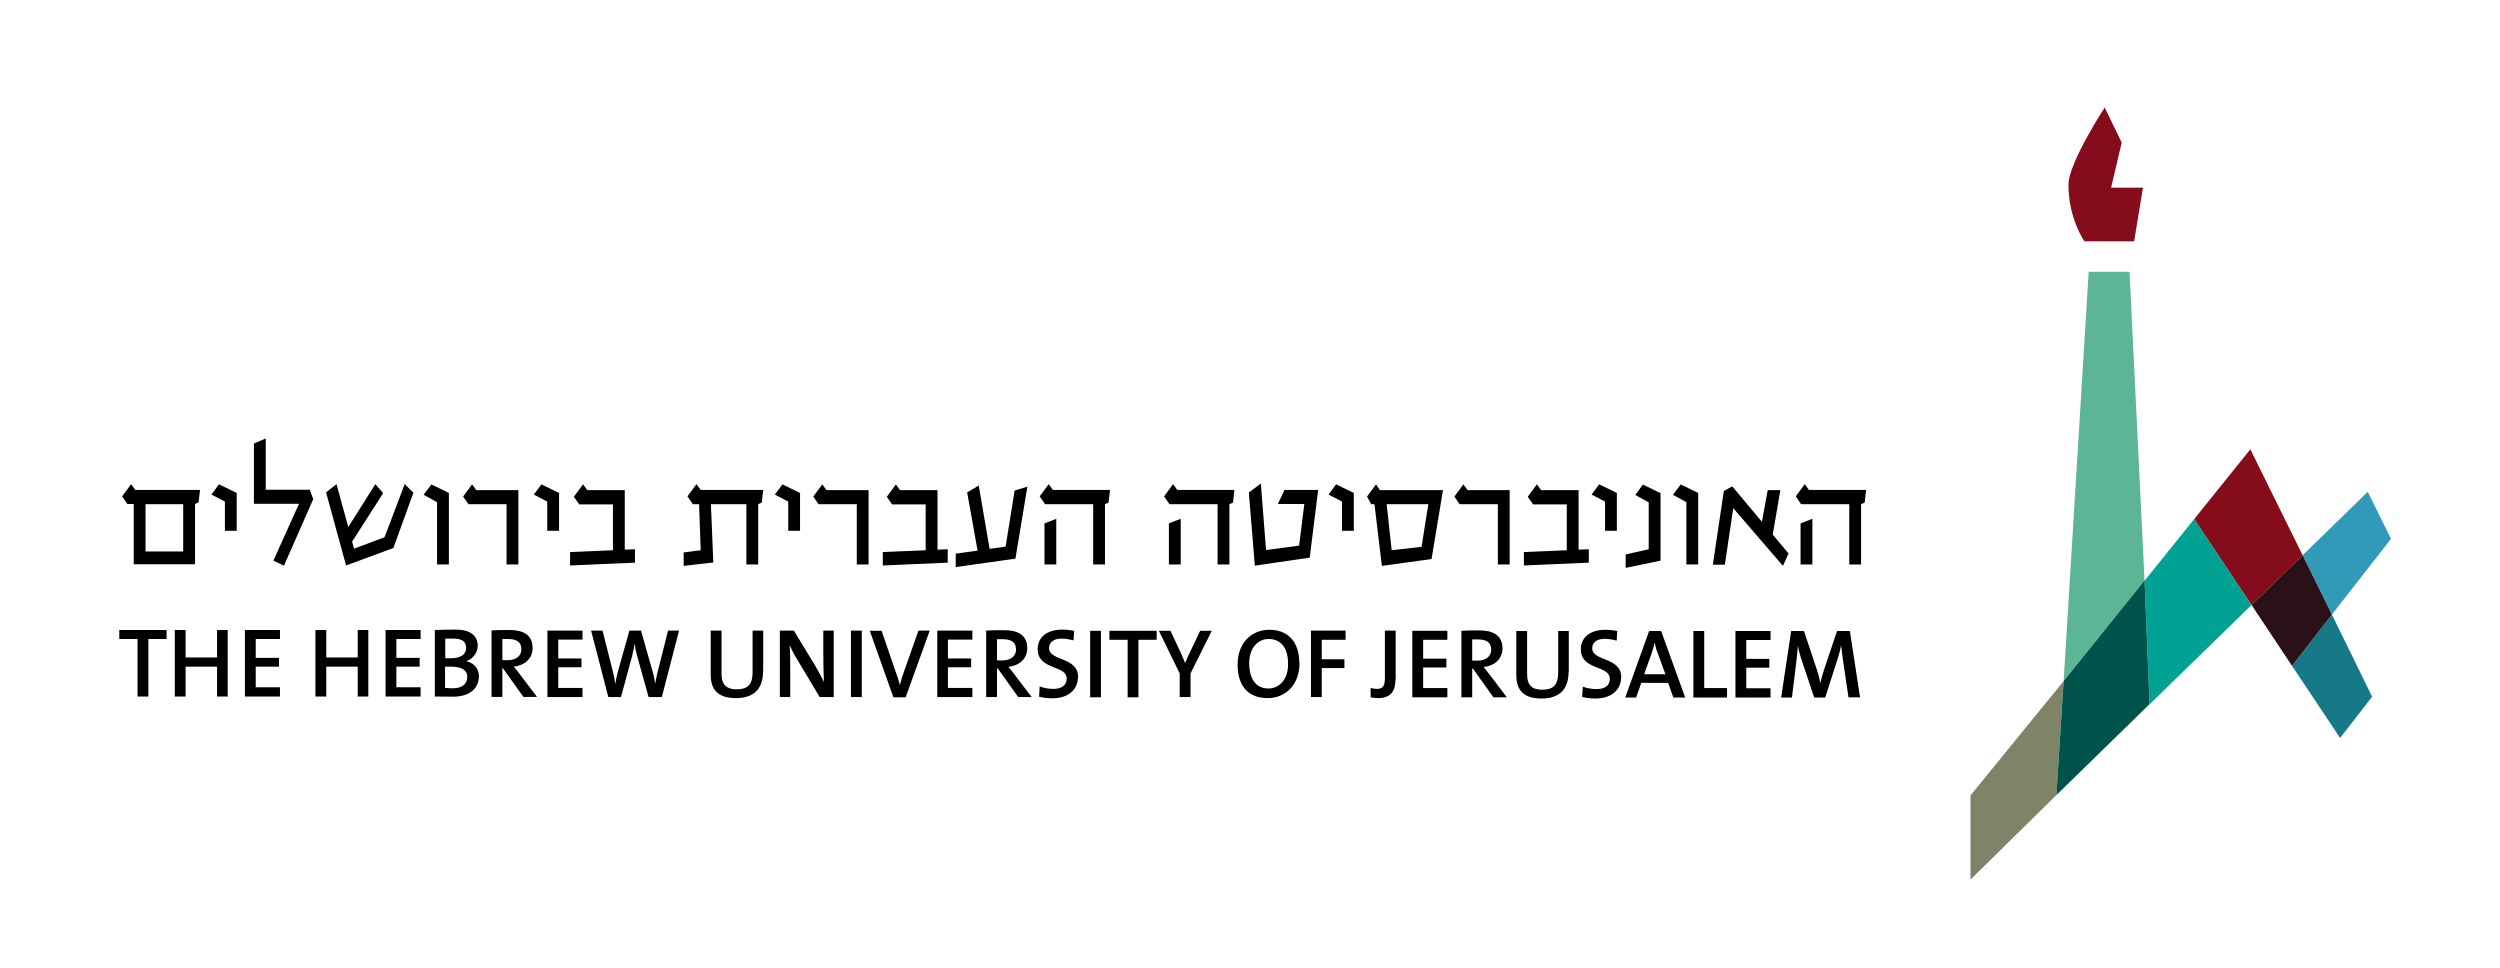
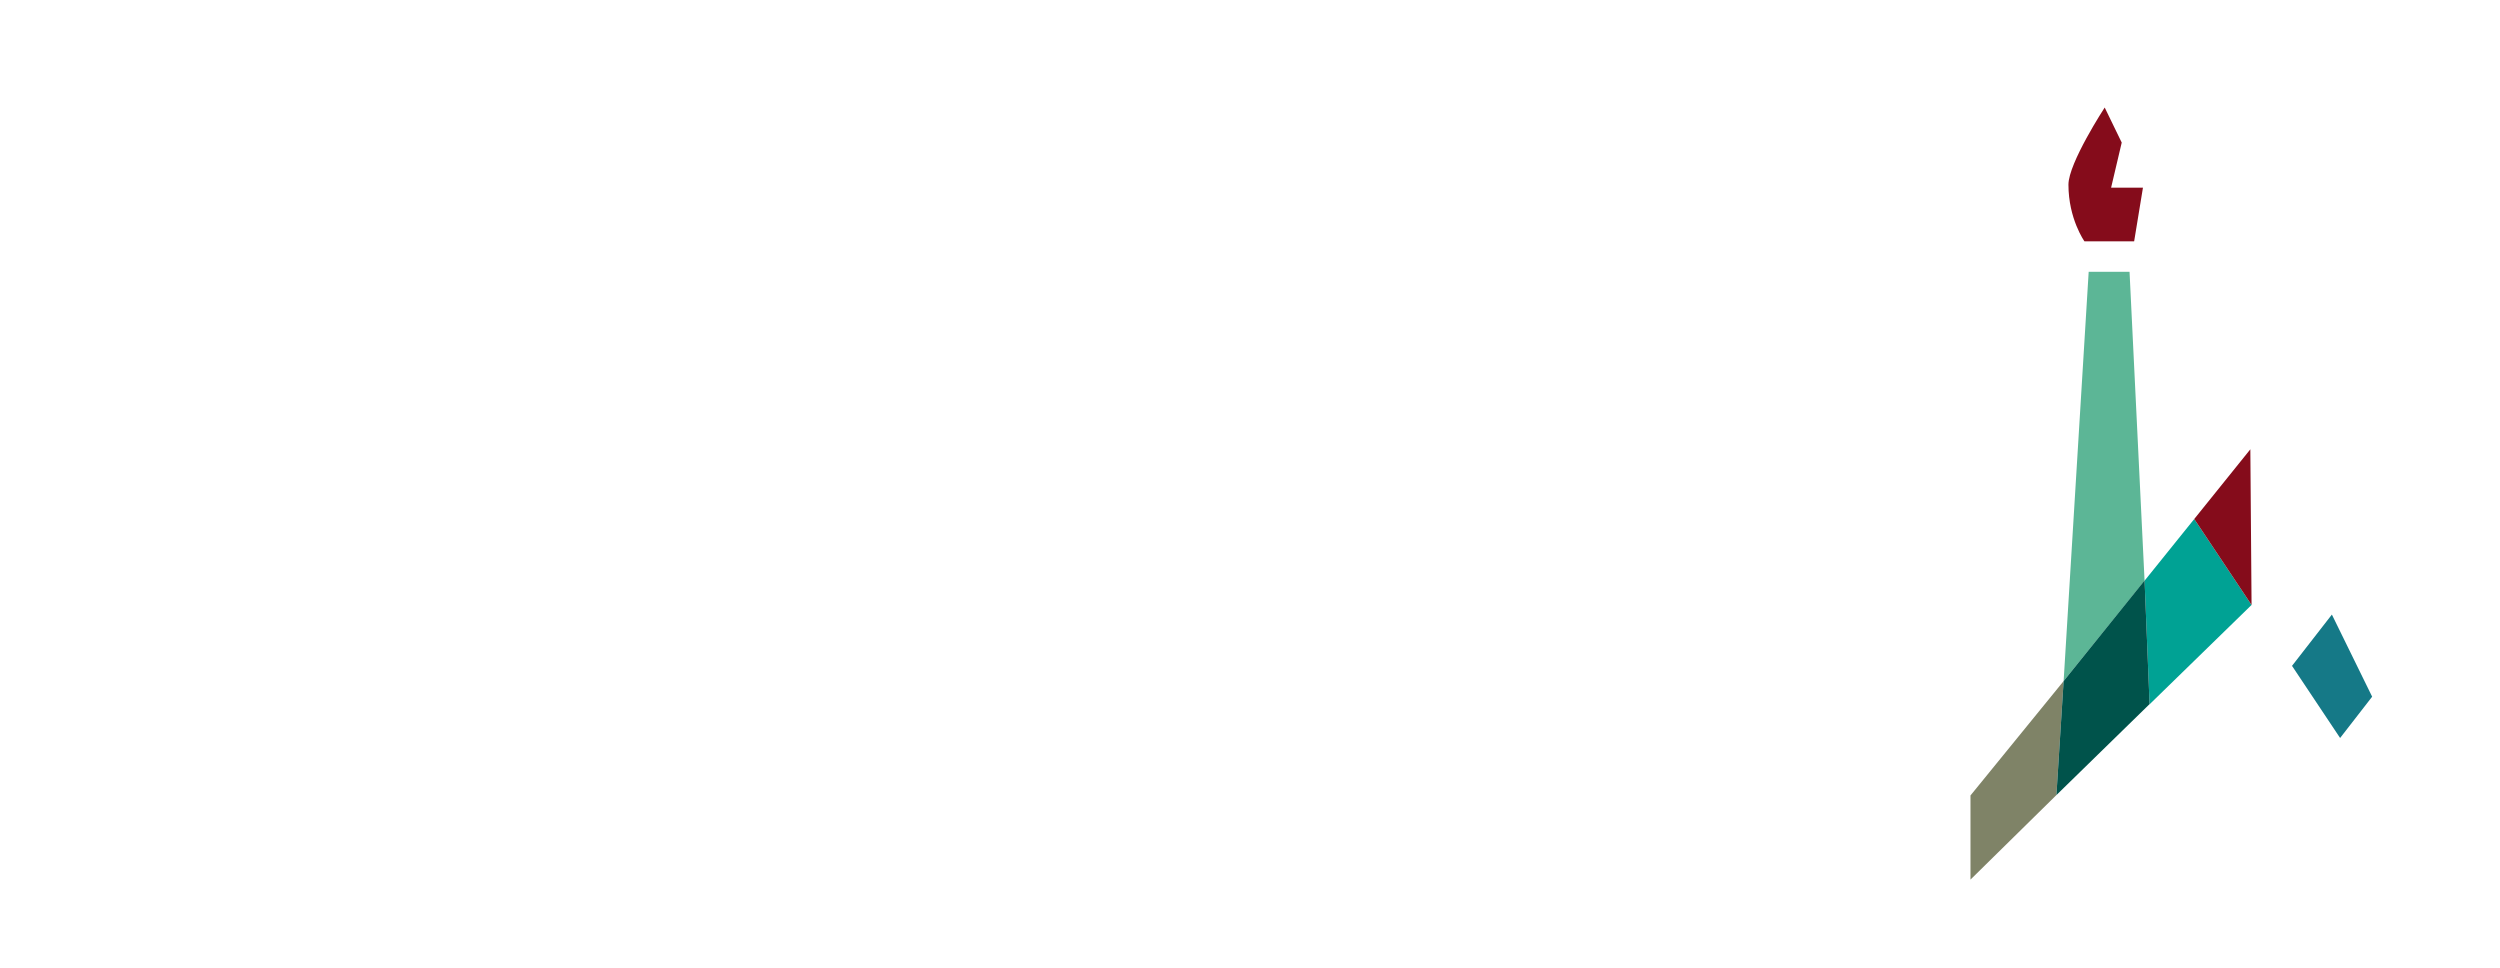
<svg xmlns="http://www.w3.org/2000/svg" width="93" height="36" viewBox="0 0 93 36" fill="none">
  <g clip-path="url(#clip0_4_15544)">
-     <path d="M7.441 18.226H5.034L4.878 18.01L4.542 18.465L4.736 18.748H4.974V20.991H7.255V18.748L7.389 18.688L7.441 18.219V18.226ZM6.815 20.514H5.414V18.755H6.815V20.514ZM8.149 18.018L8.805 18.338V19.747H8.366V18.659L7.866 18.398L8.149 18.01V18.018ZM9.446 16.497L9.886 16.311V18.219H11.525L11.652 18.569L10.564 21.043L10.169 20.857L11.123 18.741H9.446V16.49V16.497ZM15.051 18.018L14.305 19.985L13.172 20.41L13.098 20.149L14.253 18.346L13.963 18.01L12.956 19.605L12.517 18.01L12.129 18.316L12.874 21.036L14.633 20.387L15.379 18.331L15.043 17.995L15.051 18.018ZM16.042 18.018L16.698 18.338V20.999H16.258V18.681L15.759 18.405L16.049 18.018H16.042ZM17.428 18.755L17.227 18.472L17.562 18.018L17.719 18.234H19.284V20.999H18.844V18.755H17.421H17.428ZM20.141 18.018L20.797 18.338V19.747H20.357V18.659L19.858 18.398L20.148 18.01L20.141 18.018ZM21.691 18.018L21.848 18.234H23.241V20.447L23.621 20.432V20.931L21.207 21.036V20.537L22.802 20.469V18.763H21.549L21.348 18.48L21.684 18.025L21.691 18.018ZM25.768 18.755H26.006L26.066 20.469L25.432 20.551V21.051L26.535 20.924L26.446 18.755H27.765V20.999H28.205V18.755L28.339 18.696L28.391 18.226H26.066L25.909 18.01L25.574 18.465L25.768 18.748V18.755ZM29.107 18.018L29.762 18.338V19.747H29.323V18.659L28.823 18.398L29.114 18.01L29.107 18.018ZM30.448 18.755L30.254 18.472L30.59 18.018L30.746 18.234H32.311V20.999H31.872V18.755H30.448ZM33.325 18.018L33.481 18.234H34.875V20.447L35.255 20.432V20.931L32.84 21.036V20.537L34.435 20.469V18.763H33.183L32.989 18.48L33.325 18.025V18.018ZM38.229 18.1L37.744 18.249L37.409 20.335L36.813 20.417L36.41 18.062L35.978 18.316L36.366 20.484L35.553 20.596V21.095L37.774 20.782L38.221 18.092L38.229 18.1ZM38.87 18.755H40.666V20.999H41.105V18.755L41.24 18.696L41.292 18.226H39.168L39.011 18.01L38.676 18.465L38.87 18.748V18.755ZM39.294 19.299V20.999H38.855V19.471L39.294 19.299ZM43.498 18.755H45.294V20.999H45.734V18.755L45.868 18.696L45.92 18.226H43.796L43.639 18.01L43.304 18.465L43.498 18.748V18.755ZM43.923 19.299V20.999H43.483V19.471L43.923 19.299ZM46.457 18.323L46.68 21.043L48.722 20.745L49.035 18.226H47.783L47.537 18.748H48.521L48.327 20.298L47.097 20.462L46.904 17.988L46.464 18.316L46.457 18.323ZM49.706 18.018L50.362 18.338V19.747H49.922V18.659L49.423 18.398L49.706 18.01V18.018ZM51.331 18.234H53.678L53.254 20.797L51.405 21.051L51.13 18.755H51.01L50.854 18.472L51.189 18.018L51.331 18.234ZM52.881 20.35L53.134 18.755H51.584L51.77 20.469L52.881 20.343V20.35ZM54.297 18.755L54.103 18.472L54.438 18.018L54.595 18.234H56.16V20.999H55.72V18.755H54.297ZM57.174 18.018L57.33 18.234H58.724V20.447L59.104 20.432V20.931L56.689 21.036V20.537L58.284 20.469V18.763H57.032L56.831 18.48L57.166 18.025L57.174 18.018ZM59.492 18.018L60.147 18.338V19.747H59.708V18.659L59.208 18.398L59.492 18.01V18.018ZM61.772 18.338V20.857L60.475 21.125V20.626L61.332 20.432V18.688L60.833 18.413L61.116 18.025L61.772 18.346V18.338ZM62.517 18.018L63.173 18.338V20.999H62.733V18.681L62.234 18.405L62.525 18.018H62.517ZM65.946 19.888L66.229 18.234H65.759L65.543 19.411L64.44 18.092L64.127 18.264L63.717 21.006H64.164L64.477 18.904L66.326 21.051L66.534 20.589L65.946 19.888ZM66.996 18.755H68.793V20.999H69.232V18.755L69.366 18.696L69.419 18.226H67.294L67.138 18.01L66.803 18.465L66.996 18.748V18.755ZM67.421 19.299V20.999H66.981V19.471L67.421 19.299Z" fill="black" />
-     <path d="M6.197 23.771V23.436H4.438V23.771H5.116V25.91H5.519V23.771H6.197ZM8.47 25.91V23.436H8.075V24.457H6.905V23.436H6.502V25.91H6.905V24.8H8.075V25.91H8.47ZM10.415 25.91V25.567H9.513V24.8H10.378V24.472H9.513V23.771H10.415V23.436H9.111V25.91H10.415ZM13.702 25.91V23.436H13.307V24.457H12.137V23.436H11.734V25.91H12.137V24.8H13.307V25.91H13.702ZM15.647 25.91V25.567H14.745V24.8H15.61V24.472H14.745V23.771H15.647V23.436H14.343V25.91H15.647ZM17.816 25.165C17.816 24.911 17.666 24.665 17.346 24.598C17.599 24.502 17.771 24.278 17.771 24.024C17.771 23.645 17.495 23.421 16.951 23.421C16.653 23.421 16.37 23.428 16.176 23.436V25.91C16.452 25.91 16.698 25.917 16.847 25.917C17.607 25.917 17.816 25.485 17.816 25.157M17.346 24.084C17.346 24.33 17.152 24.487 16.78 24.487C16.698 24.487 16.631 24.487 16.564 24.487V23.756C16.66 23.756 16.765 23.756 16.877 23.756C17.227 23.756 17.339 23.898 17.339 24.099M17.383 25.18C17.383 25.426 17.212 25.604 16.847 25.604C16.72 25.604 16.623 25.597 16.556 25.59V24.8C16.608 24.8 16.742 24.8 16.78 24.8C17.13 24.8 17.383 24.904 17.383 25.187M19.977 25.925L19.321 25.06C19.261 24.978 19.179 24.882 19.112 24.8C19.515 24.755 19.813 24.502 19.813 24.107C19.813 23.615 19.463 23.436 18.948 23.436C18.673 23.436 18.464 23.436 18.285 23.451V25.925H18.688V24.852H18.703L19.47 25.925H19.969H19.977ZM19.396 24.151C19.396 24.397 19.202 24.561 18.881 24.561C18.792 24.561 18.725 24.561 18.688 24.554V23.771C18.747 23.771 18.822 23.771 18.896 23.771C19.232 23.771 19.396 23.89 19.396 24.159M21.669 25.932V25.59H20.767V24.822H21.631V24.494H20.767V23.794H21.669V23.458H20.364V25.932H21.669ZM25.253 23.458H24.851L24.463 25.001C24.426 25.135 24.404 25.276 24.374 25.433C24.352 25.276 24.314 25.113 24.277 24.978L23.845 23.458H23.413L22.988 24.978C22.943 25.128 22.913 25.284 22.891 25.448C22.869 25.284 22.839 25.128 22.794 24.963L22.414 23.458H21.989L22.63 25.932H23.1L23.517 24.397C23.554 24.241 23.584 24.092 23.606 23.943C23.629 24.099 23.659 24.256 23.703 24.405L24.128 25.932H24.62L25.261 23.458H25.253ZM28.391 24.978V23.458H27.996V25.008C27.996 25.47 27.81 25.642 27.407 25.642C26.953 25.642 26.841 25.396 26.841 25.06V23.458H26.438V25.09C26.438 25.545 26.602 25.97 27.378 25.97C28.026 25.97 28.384 25.642 28.384 24.978M31.014 25.932V23.458H30.627V24.189C30.627 24.554 30.634 25.083 30.649 25.366C30.56 25.187 30.456 24.986 30.351 24.807L29.531 23.458H29.01V25.932H29.397V25.098C29.397 24.747 29.397 24.241 29.375 24.002C29.449 24.166 29.539 24.345 29.651 24.524L30.493 25.932H31.007H31.014ZM32.058 23.458H31.655V25.932H32.058V23.458ZM34.577 23.458H34.167L33.638 24.956C33.563 25.157 33.519 25.314 33.474 25.485C33.429 25.299 33.37 25.128 33.317 24.986L32.796 23.466H32.356L33.235 25.94H33.69L34.584 23.466L34.577 23.458ZM36.172 25.932V25.59H35.263V24.822H36.127V24.494H35.263V23.794H36.172V23.458H34.867V25.932H36.172ZM38.378 25.932L37.722 25.068C37.662 24.986 37.58 24.889 37.513 24.807C37.916 24.762 38.214 24.509 38.214 24.114C38.214 23.622 37.864 23.443 37.349 23.443C37.074 23.443 36.865 23.443 36.686 23.458V25.932H37.088V24.859H37.111L37.878 25.932H38.378ZM37.797 24.159C37.797 24.405 37.603 24.569 37.282 24.569C37.193 24.569 37.126 24.569 37.088 24.561V23.779C37.148 23.779 37.223 23.779 37.297 23.779C37.633 23.779 37.797 23.898 37.797 24.166M40.107 25.195C40.107 24.419 39.026 24.606 39.026 24.107C39.026 23.905 39.183 23.756 39.488 23.756C39.637 23.756 39.794 23.786 39.935 23.823L39.958 23.466C39.809 23.436 39.66 23.421 39.511 23.421C38.937 23.421 38.601 23.719 38.601 24.144C38.601 24.941 39.682 24.725 39.682 25.247C39.682 25.515 39.458 25.627 39.19 25.627C39.011 25.627 38.818 25.59 38.676 25.537L38.654 25.917C38.795 25.955 38.974 25.977 39.153 25.977C39.742 25.977 40.099 25.649 40.099 25.195M40.956 23.466H40.554V25.94H40.956V23.466ZM43.028 23.801V23.466H41.27V23.801H41.948V25.94H42.35V23.801H43.036H43.028ZM45.07 23.466H44.646L44.295 24.203C44.221 24.36 44.146 24.516 44.087 24.665C44.034 24.531 43.975 24.397 43.908 24.248L43.542 23.466H43.11L43.885 25.053V25.932H44.288V25.053L45.078 23.466H45.07ZM48.335 24.673C48.335 23.846 47.888 23.428 47.224 23.428C46.561 23.428 46.039 23.905 46.039 24.725C46.039 25.485 46.404 25.97 47.157 25.97C47.813 25.97 48.342 25.485 48.342 24.665M47.917 24.703C47.917 25.321 47.552 25.612 47.187 25.612C46.703 25.612 46.471 25.232 46.471 24.673C46.471 24.077 46.814 23.771 47.194 23.771C47.657 23.771 47.917 24.107 47.917 24.703ZM50.056 23.794V23.458H48.767V25.932H49.169V24.852H50.012V24.524H49.169V23.801H50.056V23.794ZM51.919 25.262V23.458H51.517V25.247C51.517 25.545 51.413 25.627 51.226 25.627C51.137 25.627 51.047 25.612 50.988 25.59V25.94C51.062 25.955 51.159 25.97 51.271 25.97C51.748 25.97 51.912 25.686 51.912 25.276M53.842 25.94V25.597H52.941V24.829H53.805V24.502H52.941V23.801H53.842V23.466H52.538V25.94H53.842ZM56.056 25.94L55.4 25.075C55.34 24.993 55.258 24.896 55.191 24.814C55.594 24.77 55.892 24.516 55.892 24.121C55.892 23.63 55.541 23.451 55.027 23.451C54.752 23.451 54.543 23.451 54.364 23.466V25.94H54.766V24.867H54.789L55.556 25.94H56.056ZM55.474 24.166C55.474 24.412 55.281 24.576 54.96 24.576C54.871 24.576 54.804 24.576 54.766 24.569V23.786C54.826 23.786 54.901 23.786 54.975 23.786C55.31 23.786 55.474 23.905 55.474 24.174M58.359 24.993V23.473H57.964V25.023C57.964 25.485 57.777 25.657 57.375 25.657C56.913 25.657 56.809 25.411 56.809 25.075V23.473H56.406V25.105C56.406 25.56 56.57 25.985 57.345 25.985C57.993 25.985 58.351 25.657 58.351 24.993M60.311 25.202C60.311 24.427 59.231 24.613 59.231 24.114C59.231 23.913 59.387 23.764 59.693 23.764C59.842 23.764 59.998 23.794 60.14 23.831L60.162 23.473C60.013 23.443 59.864 23.428 59.715 23.428C59.141 23.428 58.806 23.726 58.806 24.151C58.806 24.949 59.886 24.733 59.886 25.254C59.886 25.523 59.67 25.634 59.395 25.634C59.216 25.634 59.022 25.597 58.88 25.545L58.858 25.925C59 25.962 59.178 25.985 59.357 25.985C59.946 25.985 60.304 25.657 60.304 25.202M62.689 25.947L61.794 23.473H61.347L60.46 25.947H60.863L61.057 25.403H62.055L62.249 25.947H62.689ZM61.951 25.083H61.161L61.437 24.315C61.481 24.181 61.526 24.047 61.548 23.92H61.556C61.586 24.054 61.615 24.174 61.668 24.3L61.951 25.075V25.083ZM64.246 25.947V25.597H63.397V23.473H62.994V25.947H64.246ZM65.864 25.947V25.604H64.962V24.837H65.819V24.509H64.962V23.808H65.864V23.473H64.559V25.947H65.864ZM69.195 25.947L68.815 23.473H68.338L67.853 24.919C67.794 25.105 67.757 25.224 67.719 25.411C67.689 25.247 67.645 25.083 67.585 24.904L67.108 23.473H66.631L66.259 25.947H66.661L66.817 24.665C66.84 24.427 66.87 24.233 66.885 24.024C66.914 24.203 66.974 24.419 67.041 24.613L67.488 25.947H67.898L68.36 24.509C68.42 24.33 68.457 24.166 68.487 24.024H68.494C68.509 24.189 68.532 24.367 68.569 24.628L68.763 25.94H69.188L69.195 25.947Z" fill="black" />
    <path d="M85.263 24.77L87.052 27.453L88.244 25.917L86.746 22.862L85.263 24.77Z" fill="#157987" />
    <path d="M76.767 25.336L73.302 29.591V32.721L76.499 29.576L76.767 25.336Z" fill="#7F8367" />
    <path d="M79.778 21.602L79.964 26.201L83.758 22.504L81.626 19.307L79.778 21.602Z" fill="#00A294" />
-     <path d="M83.713 16.714L81.626 19.307L83.758 22.504L85.658 20.656L83.713 16.714Z" fill="#850C1B" />
-     <path d="M88.945 20.045L88.08 18.294L85.658 20.656L86.746 22.862L88.945 20.045Z" fill="#329AB9" />
-     <path d="M85.263 24.77L86.746 22.862L85.658 20.656L83.758 22.504L85.263 24.77Z" fill="#2A1017" />
+     <path d="M83.713 16.714L81.626 19.307L83.758 22.504L83.713 16.714Z" fill="#850C1B" />
    <path d="M79.219 10.111H77.699L76.767 25.336L79.778 21.602L79.219 10.111Z" fill="#5CB696" />
    <path d="M76.767 25.336L76.499 29.576L79.964 26.193L79.778 21.595L76.767 25.336Z" fill="#00534B" />
    <path d="M78.928 5.304L78.295 4C78.295 4 76.946 6.064 76.946 6.869C76.946 8.143 77.542 8.978 77.542 8.978H79.39L79.718 6.981H78.533L78.928 5.304Z" fill="#850C1B" />
  </g>
  <defs>
    <clipPath id="clip0_4_15544">
      <rect width="84.507" height="28.721" fill="white" transform="translate(4.438 4)" />
    </clipPath>
  </defs>
</svg>